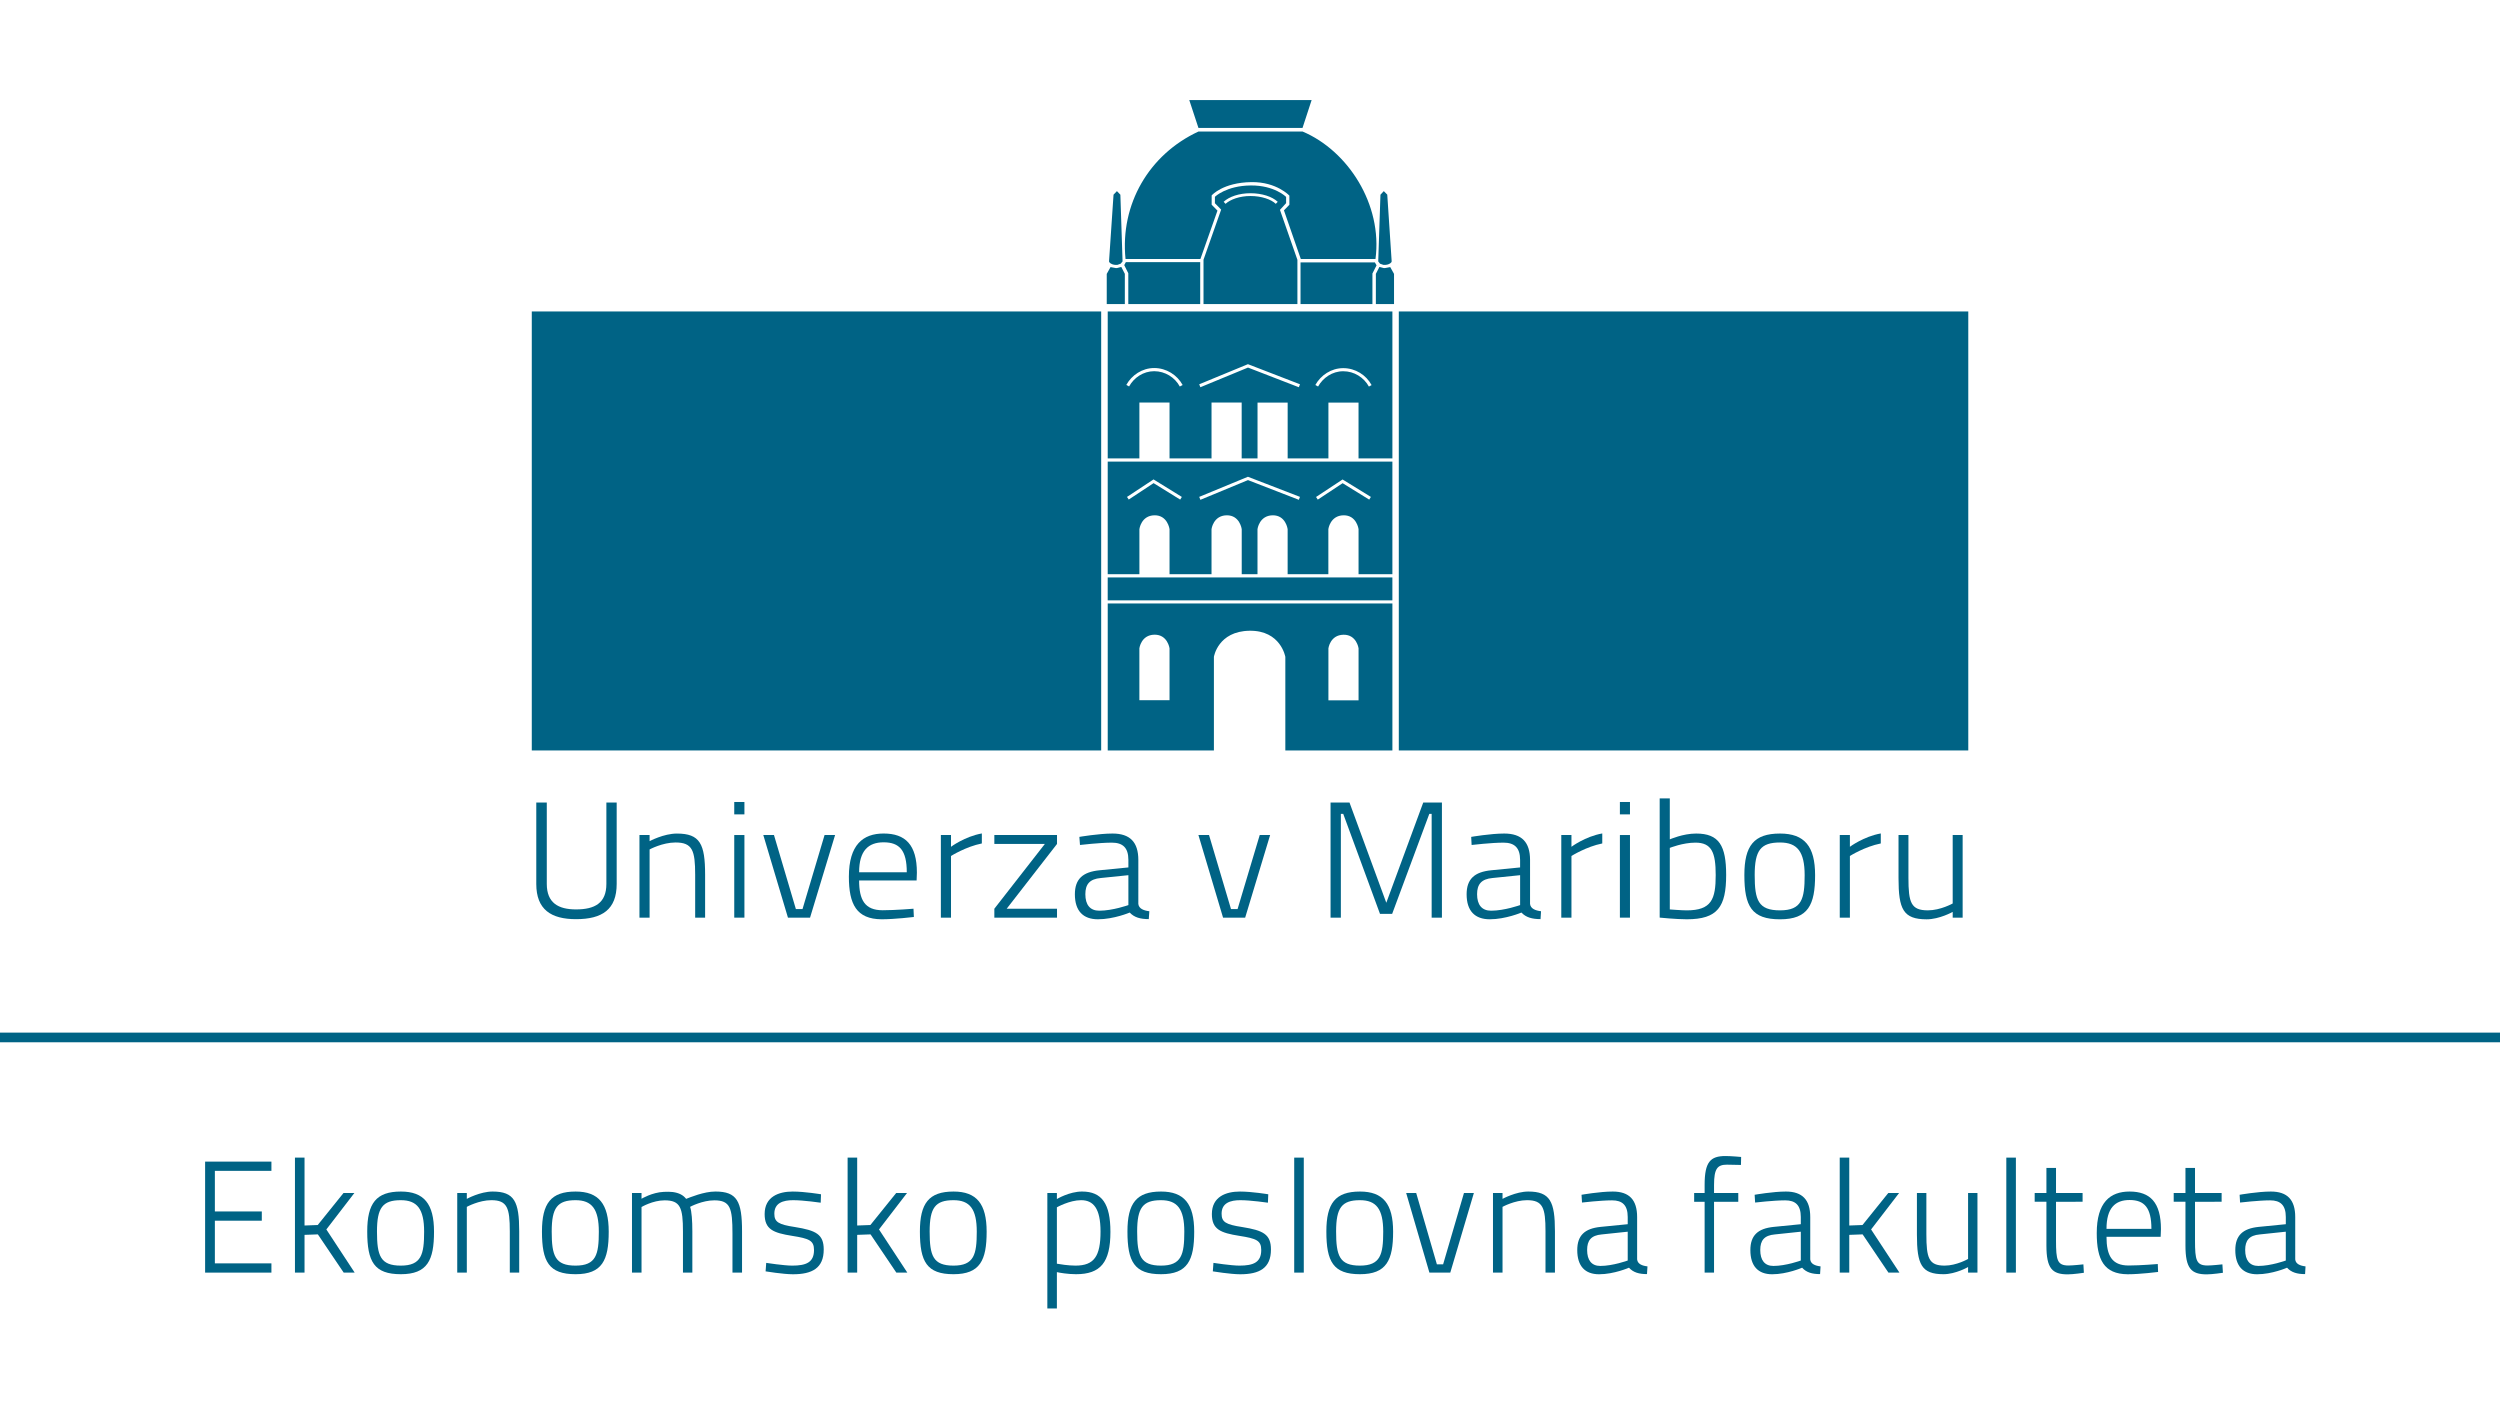
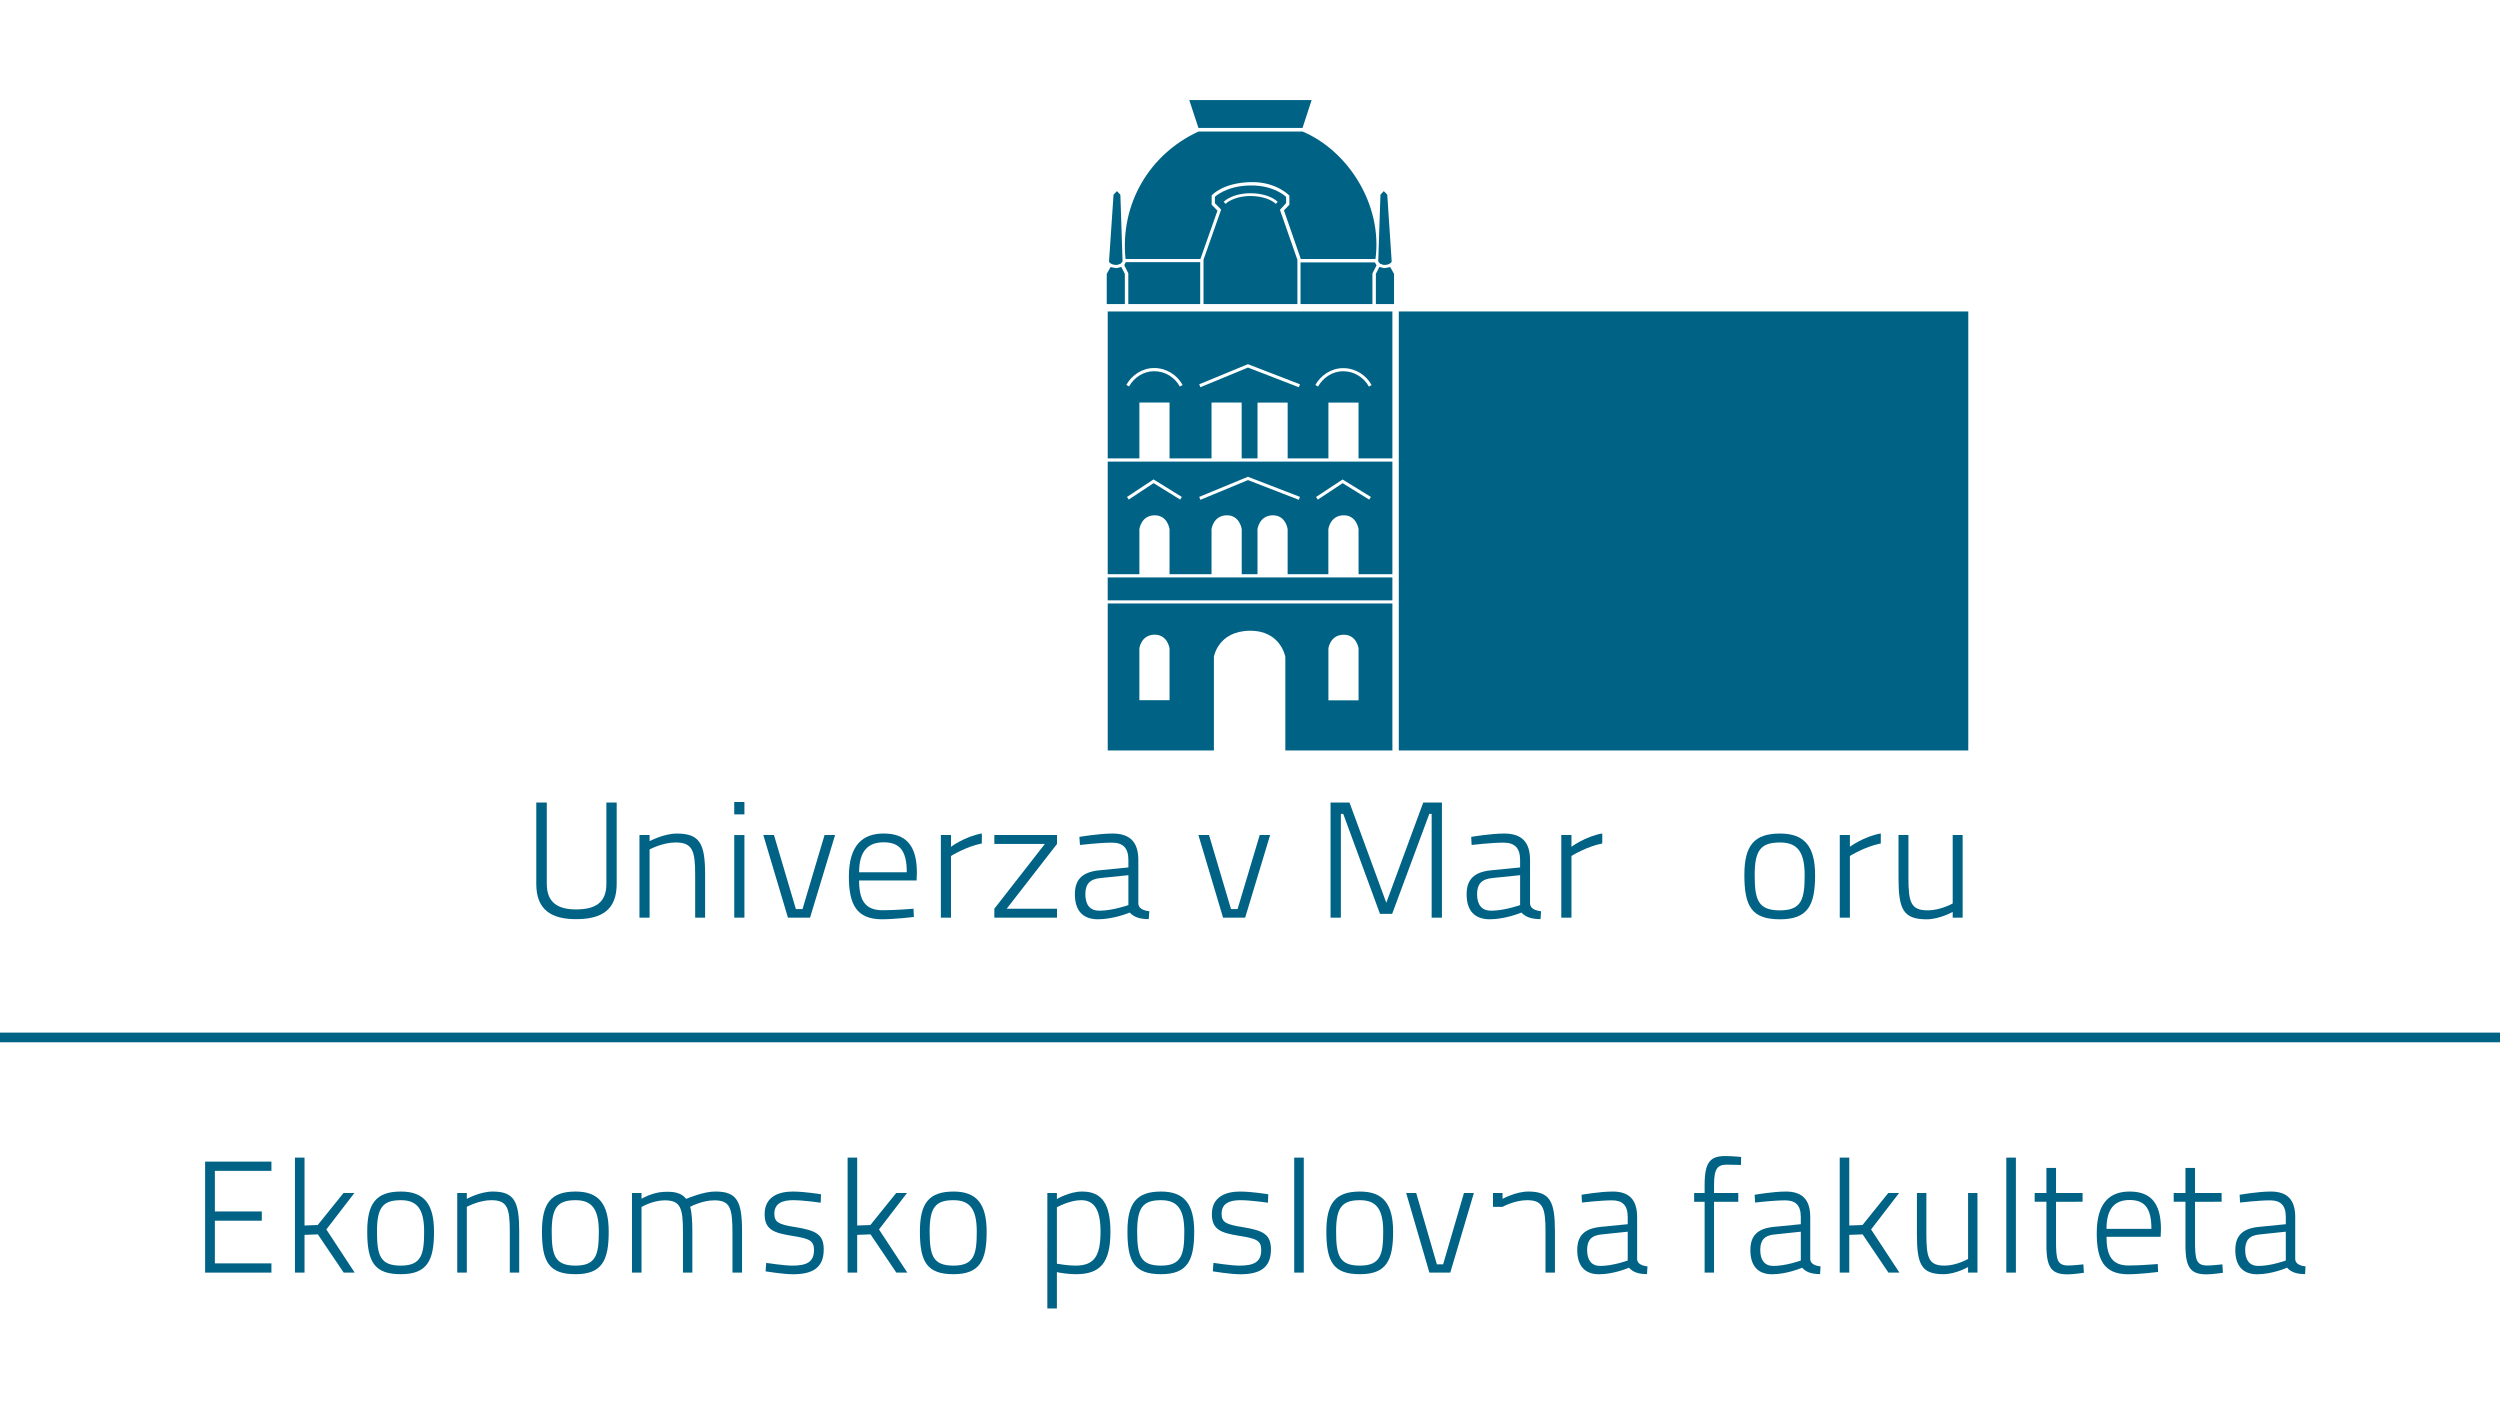
<svg xmlns="http://www.w3.org/2000/svg" version="1.1" x="0px" y="0px" width="380px" height="214px" viewBox="0.006 -0.005 380 214" enable-background="new 0.006 -0.005 380 214" xml:space="preserve">
  <defs>
</defs>
  <rect fill="none" width="380.013" height="213.987" />
  <path fill="#006385" d="M87.564,138.226c2.869,0,4.611-0.978,4.611-3.871V121.98h1.567v12.374c0,3.892-2.206,5.355-6.179,5.355  c-3.802,0-6.042-1.464-6.042-5.355V121.98h1.597v12.374C83.12,137.215,84.843,138.226,87.564,138.226" />
  <path fill="#006385" d="M97.203,139.477v-12.561h1.541v0.936c0,0,2.15-1.156,4.152-1.156c3.522,0,4.287,1.584,4.287,6.258v6.523  h-1.511v-6.523c0-3.672-0.408-4.902-2.979-4.902c-2.002,0-3.948,1.057-3.948,1.057v10.369H97.203z" />
  <path fill="#006385" d="M111.612,121.897h1.546v1.883h-1.546V121.897z M111.612,126.92h1.546v12.557h-1.546V126.92z" />
  <polygon fill="#006385" points="117.649,126.92 120.98,138.176 121.988,138.176 125.34,126.92 126.94,126.92 123.134,139.477   119.774,139.477 116.028,126.92 " />
  <path fill="#006385" d="M138.857,138.121l0.056,1.256c0,0-2.904,0.35-4.9,0.35c-3.823-0.025-4.977-2.287-4.977-6.474  c0-4.853,2.154-6.562,5.283-6.562c3.303,0,5.054,1.709,5.054,5.934l-0.042,1.205h-8.738c0,2.965,0.873,4.524,3.572,4.524  C136.044,138.354,138.857,138.121,138.857,138.121 M137.836,132.575c0-3.318-1.104-4.549-3.518-4.549  c-2.333,0-3.726,1.28-3.726,4.549H137.836z" />
  <path fill="#006385" d="M143.017,126.92h1.542v1.788c0,0,2.077-1.56,4.687-2.029v1.521c-2.431,0.482-4.687,1.904-4.687,1.904v9.372  h-1.542V126.92z" />
  <polygon fill="#006385" points="151.146,126.92 160.672,126.92 160.672,128.275 153.023,138.121 160.672,138.121 160.672,139.477   151.146,139.477 151.146,138.121 158.824,128.275 151.146,128.275 " />
  <path fill="#006385" d="M173.031,137.39c0.081,0.731,0.826,1.011,1.674,1.114l-0.085,1.197c-1.26,0-2.206-0.249-2.896-0.998  c0,0-2.409,1.023-4.832,1.023c-2.25,0-3.505-1.272-3.505-3.792c0-2.312,1.177-3.41,3.773-3.659l4.36-0.429v-1.135  c0-1.879-0.869-2.632-2.511-2.632c-1.849,0-4.846,0.354-4.846,0.354l-0.094-1.23c0,0,2.963-0.508,5.042-0.508  c2.666,0,3.921,1.314,3.921,4.017V137.39z M167.335,133.452c-1.721,0.153-2.355,0.96-2.355,2.466c0,1.601,0.707,2.503,2.121,2.503  c2.035,0,4.42-0.853,4.42-0.853v-4.545L167.335,133.452z" />
  <polygon fill="#006385" points="183.778,126.92 187.119,138.176 188.117,138.176 191.484,126.92 193.066,126.92 189.271,139.477   185.911,139.477 182.165,126.92 " />
  <polygon fill="#006385" points="202.25,121.98 205.129,121.98 210.723,137.215 216.339,121.98 219.179,121.98 219.179,139.477   217.617,139.477 217.617,123.706 217.26,123.706 211.613,138.903 209.765,138.903 204.179,123.706 203.817,123.706 203.817,139.477   202.25,139.477 " />
  <path fill="#006385" d="M232.573,137.39c0.081,0.731,0.821,1.011,1.669,1.114l-0.073,1.197c-1.26,0-2.21-0.249-2.904-0.998  c0,0-2.409,1.023-4.815,1.023c-2.26,0-3.518-1.272-3.518-3.792c0-2.312,1.177-3.41,3.765-3.659l4.364-0.429v-1.135  c0-1.879-0.877-2.632-2.516-2.632c-1.848,0-4.854,0.354-4.854,0.354l-0.064-1.23c0,0,2.938-0.508,5.021-0.508  c2.669,0,3.925,1.314,3.925,4.017V137.39z M226.877,133.452c-1.711,0.153-2.355,0.96-2.355,2.466c0,1.601,0.715,2.503,2.129,2.503  c2.027,0,4.412-0.853,4.412-0.853v-4.545L226.877,133.452z" />
  <path fill="#006385" d="M237.322,126.92h1.545v1.788c0,0,2.064-1.56,4.684-2.029v1.521c-2.43,0.482-4.684,1.904-4.684,1.904v9.372  h-1.545V126.92z" />
-   <path fill="#006385" d="M246.23,121.897h1.532v1.883h-1.532V121.897z M246.23,126.92h1.532v12.557h-1.532V126.92z" />
-   <path fill="#006385" d="M262.382,132.982c0,4.84-1.281,6.744-5.977,6.744c-1.628,0-4.127-0.254-4.127-0.254v-18.124h1.539v6.232  c0,0,1.996-0.886,4.006-0.886C261.305,126.695,262.382,128.529,262.382,132.982 M260.793,133.007c0-3.451-0.622-4.931-3.083-4.931  c-1.923,0-3.894,0.798-3.894,0.798v9.355c0,0,1.796,0.142,2.565,0.142C260.172,138.371,260.793,136.662,260.793,133.007" />
  <path fill="#006385" d="M275.901,133.023c0,4.499-1.045,6.707-5.331,6.707c-4.316,0-5.42-1.983-5.42-6.724  c0-4.453,1.443-6.312,5.42-6.312C274.292,126.695,275.901,128.633,275.901,133.023 M274.313,133.023  c0-3.588-1.131-4.969-3.742-4.969c-2.95,0-3.852,1.202-3.852,4.952c0,3.817,0.536,5.364,3.852,5.364  C273.881,138.371,274.313,136.616,274.313,133.023" />
  <path fill="#006385" d="M279.65,126.92h1.541v1.788c0,0,2.077-1.56,4.696-2.029v1.521c-2.445,0.482-4.696,1.904-4.696,1.904v9.372  h-1.541V126.92z" />
  <path fill="#006385" d="M298.328,126.92v12.557h-1.512v-0.873c0,0-2.008,1.127-3.954,1.127c-3.578,0-4.281-1.538-4.281-6.258v-6.553  h1.507v6.512c0,3.759,0.389,4.936,2.948,4.936c1.931,0,3.779-1.044,3.779-1.044V126.92H298.328z" />
  <polygon fill="#006385" points="210.347,40.742 209.676,40.567 209.137,41.619 209.137,46.214 211.898,46.214 211.898,41.628   211.322,40.593 210.493,40.746 " />
  <path fill="#006385" d="M211.541,39.74l-0.671-10.158l-0.524-0.536l-0.511,0.545l-0.337,10.137l0.272,0.346l0.499,0.178h0.37  C211.212,40.202,211.532,39.902,211.541,39.74" />
  <polygon fill="#006385" points="210.359,40.269 210.491,40.269 210.64,40.251 210.27,40.251 " />
  <polygon fill="#006385" points="169.778,40.742 170.445,40.571 170.981,41.619 170.981,46.214 168.231,46.214 168.231,41.628   168.807,40.593 169.632,40.746 " />
  <path fill="#006385" d="M168.578,39.74l0.686-10.158l0.514-0.536l0.524,0.545l0.333,10.137l-0.281,0.346l-0.495,0.178h-0.37  C168.911,40.202,168.591,39.902,168.578,39.74" />
  <polygon fill="#006385" points="169.761,40.269 169.632,40.269 169.489,40.251 169.859,40.251 " />
-   <rect x="80.837" y="47.337" fill="#006385" width="86.548" height="66.727" />
  <rect x="212.624" y="47.337" fill="#006385" width="86.561" height="66.727" />
  <path fill="#006385" d="M173.196,80.421c0,0,0.25-2.058,2.285-2.1c2.006-0.033,2.295,2.1,2.295,2.1v6.857h6.382v-6.857  c0,0,0.26-2.058,2.291-2.1c2.015-0.033,2.299,2.1,2.299,2.1v6.857h2.397v-6.857c0,0,0.26-2.058,2.295-2.1  c2.01-0.033,2.287,2.1,2.287,2.1v6.857h6.189v-6.857c0,0,0.264-2.058,2.299-2.1c2.006-0.033,2.291,2.1,2.291,2.1v6.857h5.143V70.155  h-43.271v17.123h4.817V80.421z M204.077,72.875l4.304,2.652l-0.256,0.411l-4.04-2.498l-3.777,2.498l-0.264-0.402L204.077,72.875z   M189.69,72.463l7.91,3.056l-0.17,0.449l-7.731-2.998l-7.235,2.998l-0.175-0.449L189.69,72.463z M175.345,72.866l4.299,2.661h0.004  l-0.254,0.407l-4.042-2.502l-3.777,2.494l-0.264-0.399L175.345,72.866z" />
  <path fill="#006385" d="M173.193,61.179h4.583v8.486h6.382v-8.486h4.582v8.486h2.41v-8.471h4.58v8.471h6.195v-8.471h4.578v8.471  h5.147V47.337h-43.271v22.328h4.814V61.179z M204.179,55.952c1.853,0,3.495,1.056,4.312,2.578l-0.412,0.225  c-0.747-1.373-2.241-2.338-3.9-2.329c-1.64-0.009-3.075,0.981-3.827,2.32h0.004h-0.004l-0.414-0.233  C200.763,57.032,202.347,55.952,204.179,55.952 M189.692,55.349l7.913,3.057l-0.175,0.449l-7.728-2.99l-7.239,2.99l-0.175-0.449  L189.692,55.349z M171.628,58.737l-0.422-0.236c0.821-1.484,2.41-2.566,4.237-2.566c1.857,0,3.495,1.057,4.327,2.583l-0.435,0.229  c-0.73-1.372-2.227-2.329-3.892-2.329c-1.636,0-3.07,0.965-3.815,2.316V58.737z" />
  <path fill="#006385" d="M168.379,114.063h16.141V99.835c0,0,0.609-3.9,5.424-3.967c4.747-0.063,5.433,3.967,5.433,3.967v14.229  h16.274V91.723h-43.271V114.063z M201.925,98.538c0,0,0.255-2.029,2.291-2.063c2.004-0.029,2.291,2.063,2.291,2.063v7.904h-4.582  V98.538z M175.48,96.467c2.004-0.028,2.295,2.063,2.295,2.063v7.9h-4.583v-7.9C173.193,98.529,173.445,96.501,175.48,96.467" />
  <rect x="168.376" y="87.765" fill="#006385" width="43.272" height="3.484" />
  <rect x="168.381" y="69.661" fill="#006385" width="4.815" height="0.016" />
  <rect x="206.501" y="69.661" fill="#006385" width="5.147" height="0.016" />
  <rect x="195.734" y="69.661" fill="#006385" width="6.193" height="0.016" />
  <rect x="188.742" y="69.661" fill="#006385" width="2.41" height="0.016" />
  <rect x="177.782" y="69.661" fill="#006385" width="6.378" height="0.016" />
  <polygon fill="#006385" points="180.775,15.204 182.168,19.437 197.99,19.437 199.374,15.204 " />
  <path fill="#006385" d="M197.992,19.985h-15.815c-7.501,3.477-11.929,11.023-11.091,19.377h11.382l2.593-7.352l-0.882-0.898v-1.414  c0,0,1.682-1.971,6.063-2.024c3.811-0.042,5.749,2.054,5.749,2.054v1.393l-0.826,0.849l2.563,7.394h11.352  C210.172,31.071,204.892,22.896,197.992,19.985" />
  <polygon fill="#006385" points="209.241,40.326 208.985,39.877 197.686,39.877 197.686,46.214 208.615,46.214 208.615,41.565 " />
  <polygon fill="#006385" points="170.89,40.293 171.138,39.835 182.437,39.835 182.437,46.218 171.508,46.218 171.508,41.532 " />
  <path fill="#006385" d="M194.559,31.897l0.936-1.026v-0.948c0,0-1.763-1.771-5.386-1.738c-3.711,0.033-5.437,1.722-5.437,1.722  v0.978l0.95,0.969l-2.682,7.617v6.744h14.272v-6.728L194.559,31.897z M193.925,30.979c-0.69-0.674-2.181-1.193-3.846-1.189  c-1.638-0.004-3.073,0.523-3.79,1.189L186,30.667c0.836-0.777,2.333-1.301,4.079-1.301c1.746,0,3.308,0.516,4.144,1.305  L193.925,30.979z" />
  <polygon fill="#006385" points="31.183,176.56 41.262,176.56 41.262,177.965 32.665,177.965 32.665,184.136 39.8,184.136   39.8,185.541 32.665,185.541 32.665,192.027 41.262,192.027 41.262,193.433 31.183,193.433 " />
  <polygon fill="#006385" points="44.839,193.433 44.839,175.953 46.295,175.953 46.295,186.272 48.301,186.198 52.218,181.333   53.869,181.333 49.611,186.871 53.917,193.433 52.247,193.433 48.322,187.62 46.295,187.694 46.295,193.433 " />
  <path fill="#006385" d="M65.977,187.213c0,4.332-0.998,6.461-5.042,6.461c-4.063,0-5.11-1.912-5.11-6.486  c0-4.291,1.358-6.079,5.11-6.079C64.451,181.108,65.977,182.979,65.977,187.213 M64.473,187.213c0-3.46-1.064-4.79-3.538-4.79  c-2.778,0-3.628,1.155-3.628,4.765c0,3.676,0.511,5.181,3.628,5.181C64.06,192.368,64.473,190.672,64.473,187.213" />
  <path fill="#006385" d="M69.506,193.433v-12.1h1.456v0.89c0,0,2.027-1.114,3.921-1.114c3.314,0,4.042,1.53,4.042,6.037v6.287h-1.43  v-6.287c0-3.542-0.385-4.723-2.807-4.723c-1.89,0-3.726,1.014-3.726,1.014v9.996H69.506z" />
  <path fill="#006385" d="M92.531,187.213c0,4.332-0.992,6.461-5.037,6.461c-4.067,0-5.11-1.912-5.11-6.486  c0-4.291,1.359-6.079,5.11-6.079C91.007,181.108,92.531,182.979,92.531,187.213 M91.028,187.213c0-3.46-1.064-4.79-3.534-4.79  c-2.78,0-3.628,1.155-3.628,4.765c0,3.676,0.507,5.181,3.628,5.181C90.619,192.368,91.028,190.672,91.028,187.213" />
  <path fill="#006385" d="M96.067,193.433v-12.1h1.451v0.873c0,0,1.618-0.973,3.389-1.048c0.512-0.024,0.971-0.024,1.354,0.025  c0.942,0.125,1.601,0.466,2.036,1.039c0.58-0.216,2.684-1.114,4.449-1.114c3.297,0,4.05,1.48,4.05,6.037v6.287h-1.455v-5.929  c0-3.851-0.312-5.057-2.759-5.057c-1.815,0-3.607,0.948-3.68,0.989c0.243,0.699,0.341,2.104,0.341,3.709v6.287h-1.426v-6.245  c0-3.626-0.393-4.74-2.784-4.74c-1.819,0-3.514,1.015-3.514,1.015v9.971H96.067z" />
  <path fill="#006385" d="M124.753,182.805c0,0-2.615-0.382-4.191-0.382c-1.524,0-2.856,0.415-2.856,2.054  c0,1.256,0.605,1.646,3.147,2.029c3.175,0.516,4.36,1.089,4.36,3.418c0,2.835-1.771,3.759-4.676,3.759  c-1.478,0-4.16-0.441-4.16-0.441l0.094-1.289c0,0,2.709,0.416,3.944,0.416c2.114,0,3.32-0.482,3.32-2.37  c0-1.446-0.732-1.746-3.32-2.153c-2.9-0.458-4.183-0.998-4.183-3.318c0-2.645,2.156-3.418,4.258-3.418  c1.844,0,4.31,0.416,4.31,0.416L124.753,182.805z" />
  <polygon fill="#006385" points="128.843,193.433 128.843,175.953 130.298,175.953 130.298,186.272 132.304,186.198 136.225,181.333   137.872,181.333 133.614,186.871 137.919,193.433 136.25,193.433 132.329,187.62 130.298,187.694 130.298,193.433 " />
  <path fill="#006385" d="M149.976,187.213c0,4.332-0.992,6.461-5.035,6.461c-4.066,0-5.11-1.912-5.11-6.486  c0-4.291,1.357-6.079,5.11-6.079C148.452,181.108,149.976,182.979,149.976,187.213 M148.475,187.213c0-3.46-1.064-4.79-3.534-4.79  c-2.782,0-3.628,1.155-3.628,4.765c0,3.676,0.507,5.181,3.628,5.181C148.065,192.368,148.475,190.672,148.475,187.213" />
  <path fill="#006385" d="M159.202,181.333h1.451v0.915c0,0,1.888-1.14,3.825-1.14c3.027,0,4.312,1.871,4.312,6.129  c0,4.648-1.503,6.437-5.229,6.437c-1.208,0-2.495-0.216-2.908-0.316v5.522h-1.451V181.333z M160.653,183.504v8.573  c0.414,0.075,1.701,0.291,2.832,0.291c2.835,0,3.802-1.431,3.802-5.181c0-3.51-1.085-4.765-2.954-4.765  C162.57,182.423,160.653,183.504,160.653,183.504" />
  <path fill="#006385" d="M181.524,187.213c0,4.332-0.996,6.461-5.042,6.461c-4.066,0-5.104-1.912-5.104-6.486  c0-4.291,1.357-6.079,5.104-6.079C179.996,181.108,181.524,182.979,181.524,187.213 M180.021,187.213c0-3.46-1.064-4.79-3.539-4.79  c-2.775,0-3.628,1.155-3.628,4.765c0,3.676,0.512,5.181,3.628,5.181C179.609,192.368,180.021,190.672,180.021,187.213" />
  <path fill="#006385" d="M192.73,182.805c0,0-2.613-0.382-4.189-0.382c-1.524,0-2.852,0.415-2.852,2.054  c0,1.256,0.605,1.646,3.141,2.029c3.177,0.516,4.36,1.089,4.36,3.418c0,2.835-1.765,3.759-4.669,3.759  c-1.479,0-4.165-0.441-4.165-0.441l0.094-1.289c0,0,2.711,0.416,3.946,0.416c2.112,0,3.318-0.482,3.318-2.37  c0-1.446-0.728-1.746-3.318-2.153c-2.906-0.458-4.185-0.998-4.185-3.318c0-2.645,2.156-3.418,4.262-3.418  c1.84,0,4.31,0.416,4.31,0.416L192.73,182.805z" />
  <rect x="196.726" y="175.953" fill="#006385" width="1.455" height="17.479" />
  <path fill="#006385" d="M211.759,187.213c0,4.332-0.996,6.461-5.038,6.461c-4.066,0-5.108-1.912-5.108-6.486  c0-4.291,1.357-6.079,5.108-6.079C210.235,181.108,211.759,182.979,211.759,187.213 M210.255,187.213c0-3.46-1.064-4.79-3.534-4.79  c-2.779,0-3.627,1.155-3.627,4.765c0,3.676,0.507,5.181,3.627,5.181C209.846,192.368,210.255,190.672,210.255,187.213" />
  <polygon fill="#006385" points="215.268,181.333 218.414,192.177 219.359,192.177 222.528,181.333 224.035,181.333 220.449,193.433   217.276,193.433 213.744,181.333 " />
-   <path fill="#006385" d="M226.939,193.433v-12.1h1.451v0.89c0,0,2.031-1.114,3.921-1.114c3.316,0,4.046,1.53,4.046,6.037v6.287  h-1.435v-6.287c0-3.542-0.385-4.723-2.803-4.723c-1.894,0-3.729,1.014-3.729,1.014v9.996H226.939z" />
+   <path fill="#006385" d="M226.939,193.433v-12.1h1.451v0.89c0,0,2.031-1.114,3.921-1.114c3.316,0,4.046,1.53,4.046,6.037v6.287  h-1.435v-6.287c0-3.542-0.385-4.723-2.803-4.723c-1.894,0-3.729,1.014-3.729,1.014H226.939z" />
  <path fill="#006385" d="M248.85,191.429c0.073,0.698,0.771,0.965,1.572,1.056l-0.073,1.173c-1.187,0-2.081-0.241-2.738-0.973  c0,0-2.268,0.998-4.547,0.998c-2.133,0-3.316-1.239-3.316-3.668c0-2.22,1.11-3.284,3.555-3.534l4.116-0.407v-1.09  c0-1.813-0.821-2.536-2.372-2.536c-1.744,0-4.576,0.333-4.576,0.333l-0.073-1.181c0,0,2.779-0.491,4.746-0.491  c2.514,0,3.705,1.265,3.705,3.875V191.429z M243.474,187.628c-1.624,0.142-2.225,0.915-2.225,2.362c0,1.555,0.674,2.428,2.006,2.428  c1.913,0,4.164-0.823,4.164-0.823v-4.382L243.474,187.628z" />
  <path fill="#006385" d="M260.54,193.433h-1.431v-10.769h-1.592v-1.331h1.592v-1.239c0-3.492,0.874-4.382,3.177-4.382  c0.844,0,2.372,0.141,2.372,0.141l-0.027,1.215c0,0-1.43-0.042-2.133-0.042c-1.451,0-1.958,0.599-1.958,3.094v1.214h3.684v1.331  h-3.684V193.433z" />
  <path fill="#006385" d="M275.164,191.429c0.068,0.698,0.767,0.965,1.567,1.056l-0.073,1.173c-1.183,0-2.077-0.241-2.729-0.973  c0,0-2.277,0.998-4.555,0.998c-2.129,0-3.312-1.239-3.312-3.668c0-2.22,1.11-3.284,3.555-3.534l4.112-0.407v-1.09  c0-1.813-0.821-2.536-2.366-2.536c-1.747,0-4.578,0.333-4.578,0.333l-0.073-1.181c0,0,2.784-0.491,4.749-0.491  c2.511,0,3.703,1.265,3.703,3.875V191.429z M269.787,187.628c-1.624,0.142-2.222,0.915-2.222,2.362c0,1.555,0.671,2.428,2.004,2.428  c1.913,0,4.16-0.823,4.16-0.823v-4.382L269.787,187.628z" />
  <polygon fill="#006385" points="279.644,193.433 279.644,175.953 281.095,175.953 281.095,186.272 283.105,186.198 287.022,181.333   288.668,181.333 284.411,186.871 288.72,193.433 287.047,193.433 283.126,187.62 281.095,187.694 281.095,193.433 " />
  <path fill="#006385" d="M300.579,181.333v12.1h-1.426v-0.848c0,0-1.886,1.089-3.73,1.089c-3.364,0-4.045-1.48-4.045-6.029v-6.312  h1.437v6.262c0,3.635,0.362,4.773,2.78,4.773c1.817,0,3.559-1.015,3.559-1.015v-10.021H300.579z" />
  <rect x="304.966" y="175.953" fill="#006385" width="1.455" height="17.479" />
  <path fill="#006385" d="M312.519,182.664v5.879c0,3.027,0.191,3.809,1.915,3.809c0.674,0,2.248-0.175,2.248-0.175l0.073,1.281  c0,0-1.601,0.241-2.443,0.241c-2.376,0-3.25-0.898-3.25-4.383v-6.652h-1.784v-1.331h1.784v-3.809h1.458v3.809h4.04v1.331H312.519z" />
  <path fill="#006385" d="M327.99,192.127l0.046,1.206c0,0-2.738,0.35-4.628,0.35c-3.603-0.033-4.696-2.213-4.696-6.254  c0-4.674,2.035-6.32,4.989-6.32c3.123,0,4.77,1.646,4.77,5.722l-0.046,1.155h-8.23c0,2.861,0.817,4.366,3.364,4.366  C325.321,192.352,327.99,192.127,327.99,192.127 M327.02,186.78c0-3.193-1.044-4.383-3.318-4.383c-2.199,0-3.507,1.23-3.507,4.383  H327.02z" />
  <path fill="#006385" d="M333.647,182.664v5.879c0,3.027,0.191,3.809,1.921,3.809c0.667,0,2.243-0.175,2.243-0.175l0.077,1.281  c0,0-1.601,0.241-2.449,0.241c-2.37,0-3.243-0.898-3.243-4.383v-6.652h-1.788v-1.331h1.788v-3.809h1.451v3.809h4.046v1.331H333.647z  " />
  <path fill="#006385" d="M348.88,191.429c0.069,0.698,0.771,0.965,1.567,1.056l-0.068,1.173c-1.183,0-2.083-0.241-2.738-0.973  c0,0-2.274,0.998-4.551,0.998c-2.129,0-3.318-1.239-3.318-3.668c0-2.22,1.116-3.284,3.561-3.534l4.117-0.407v-1.09  c0-1.813-0.826-2.536-2.372-2.536c-1.745,0-4.58,0.333-4.58,0.333l-0.069-1.181c0,0,2.78-0.491,4.747-0.491  c2.518,0,3.705,1.265,3.705,3.875V191.429z M343.501,187.628c-1.622,0.142-2.227,0.915-2.227,2.362c0,1.555,0.674,2.428,2.006,2.428  c1.917,0,4.168-0.823,4.168-0.823v-4.382L343.501,187.628z" />
  <polyline fill="#006385" points="0,156.953 380.013,156.953 380.013,158.421 0,158.421 " />
</svg>